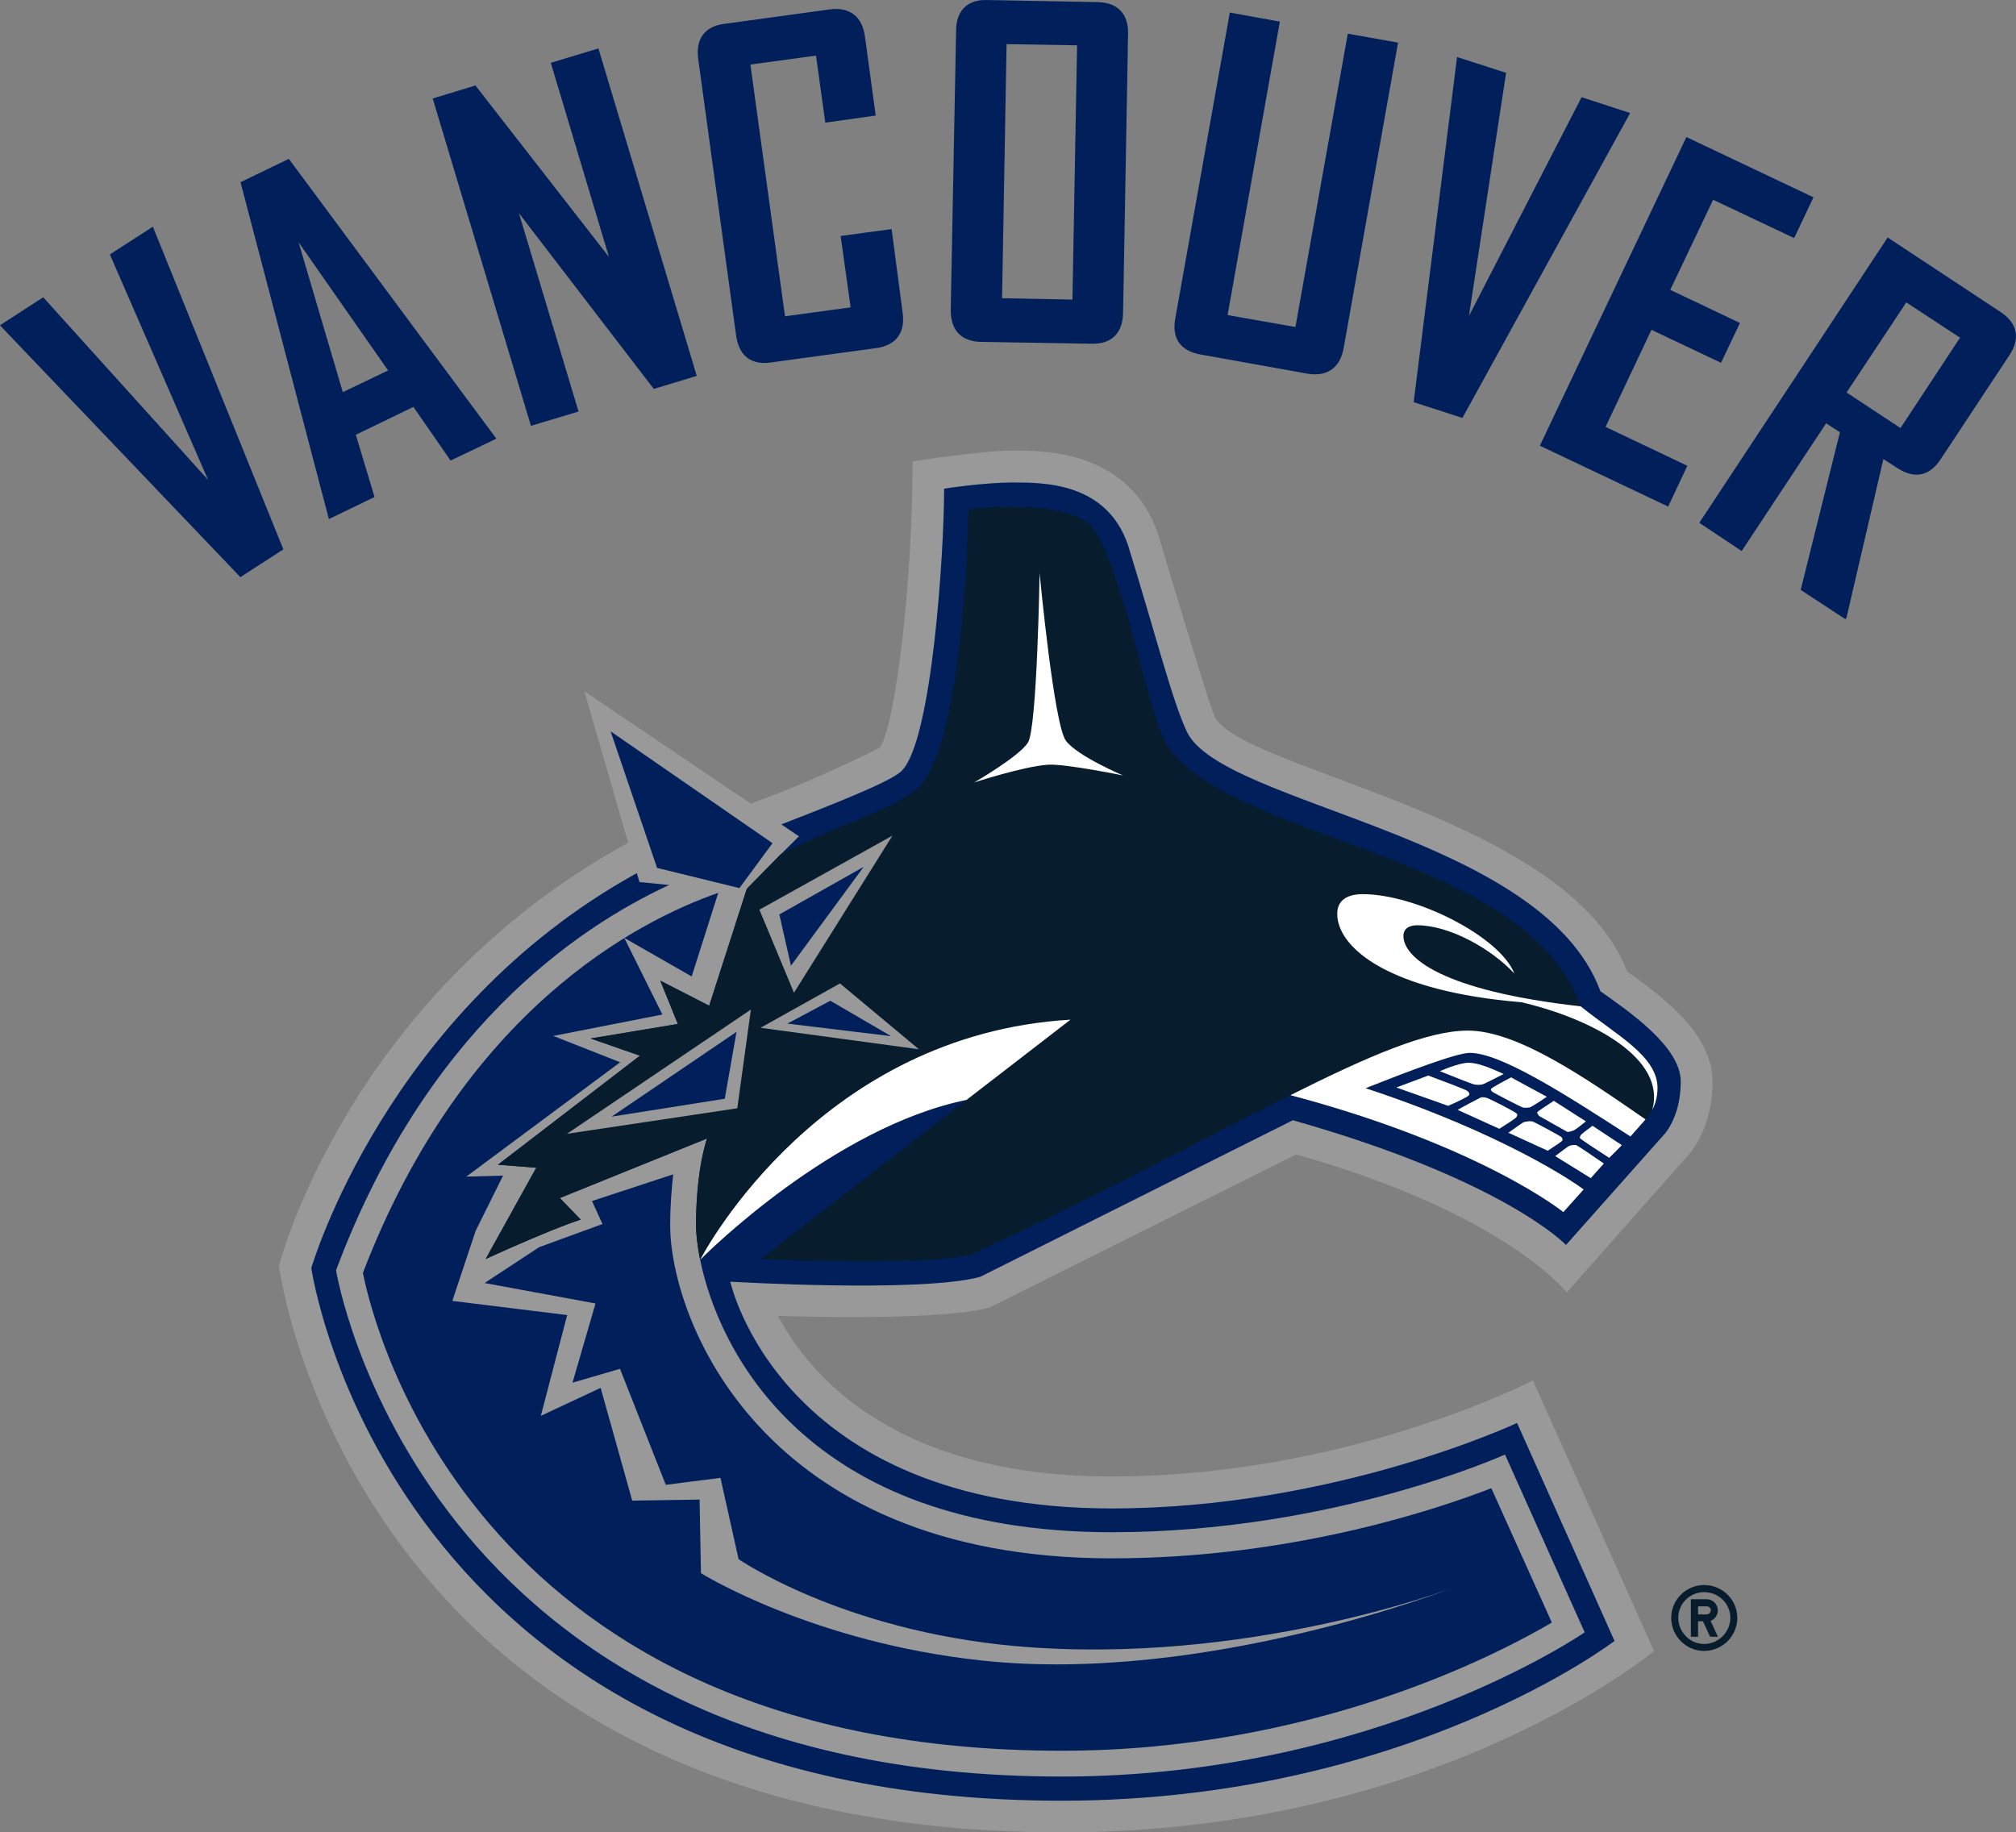
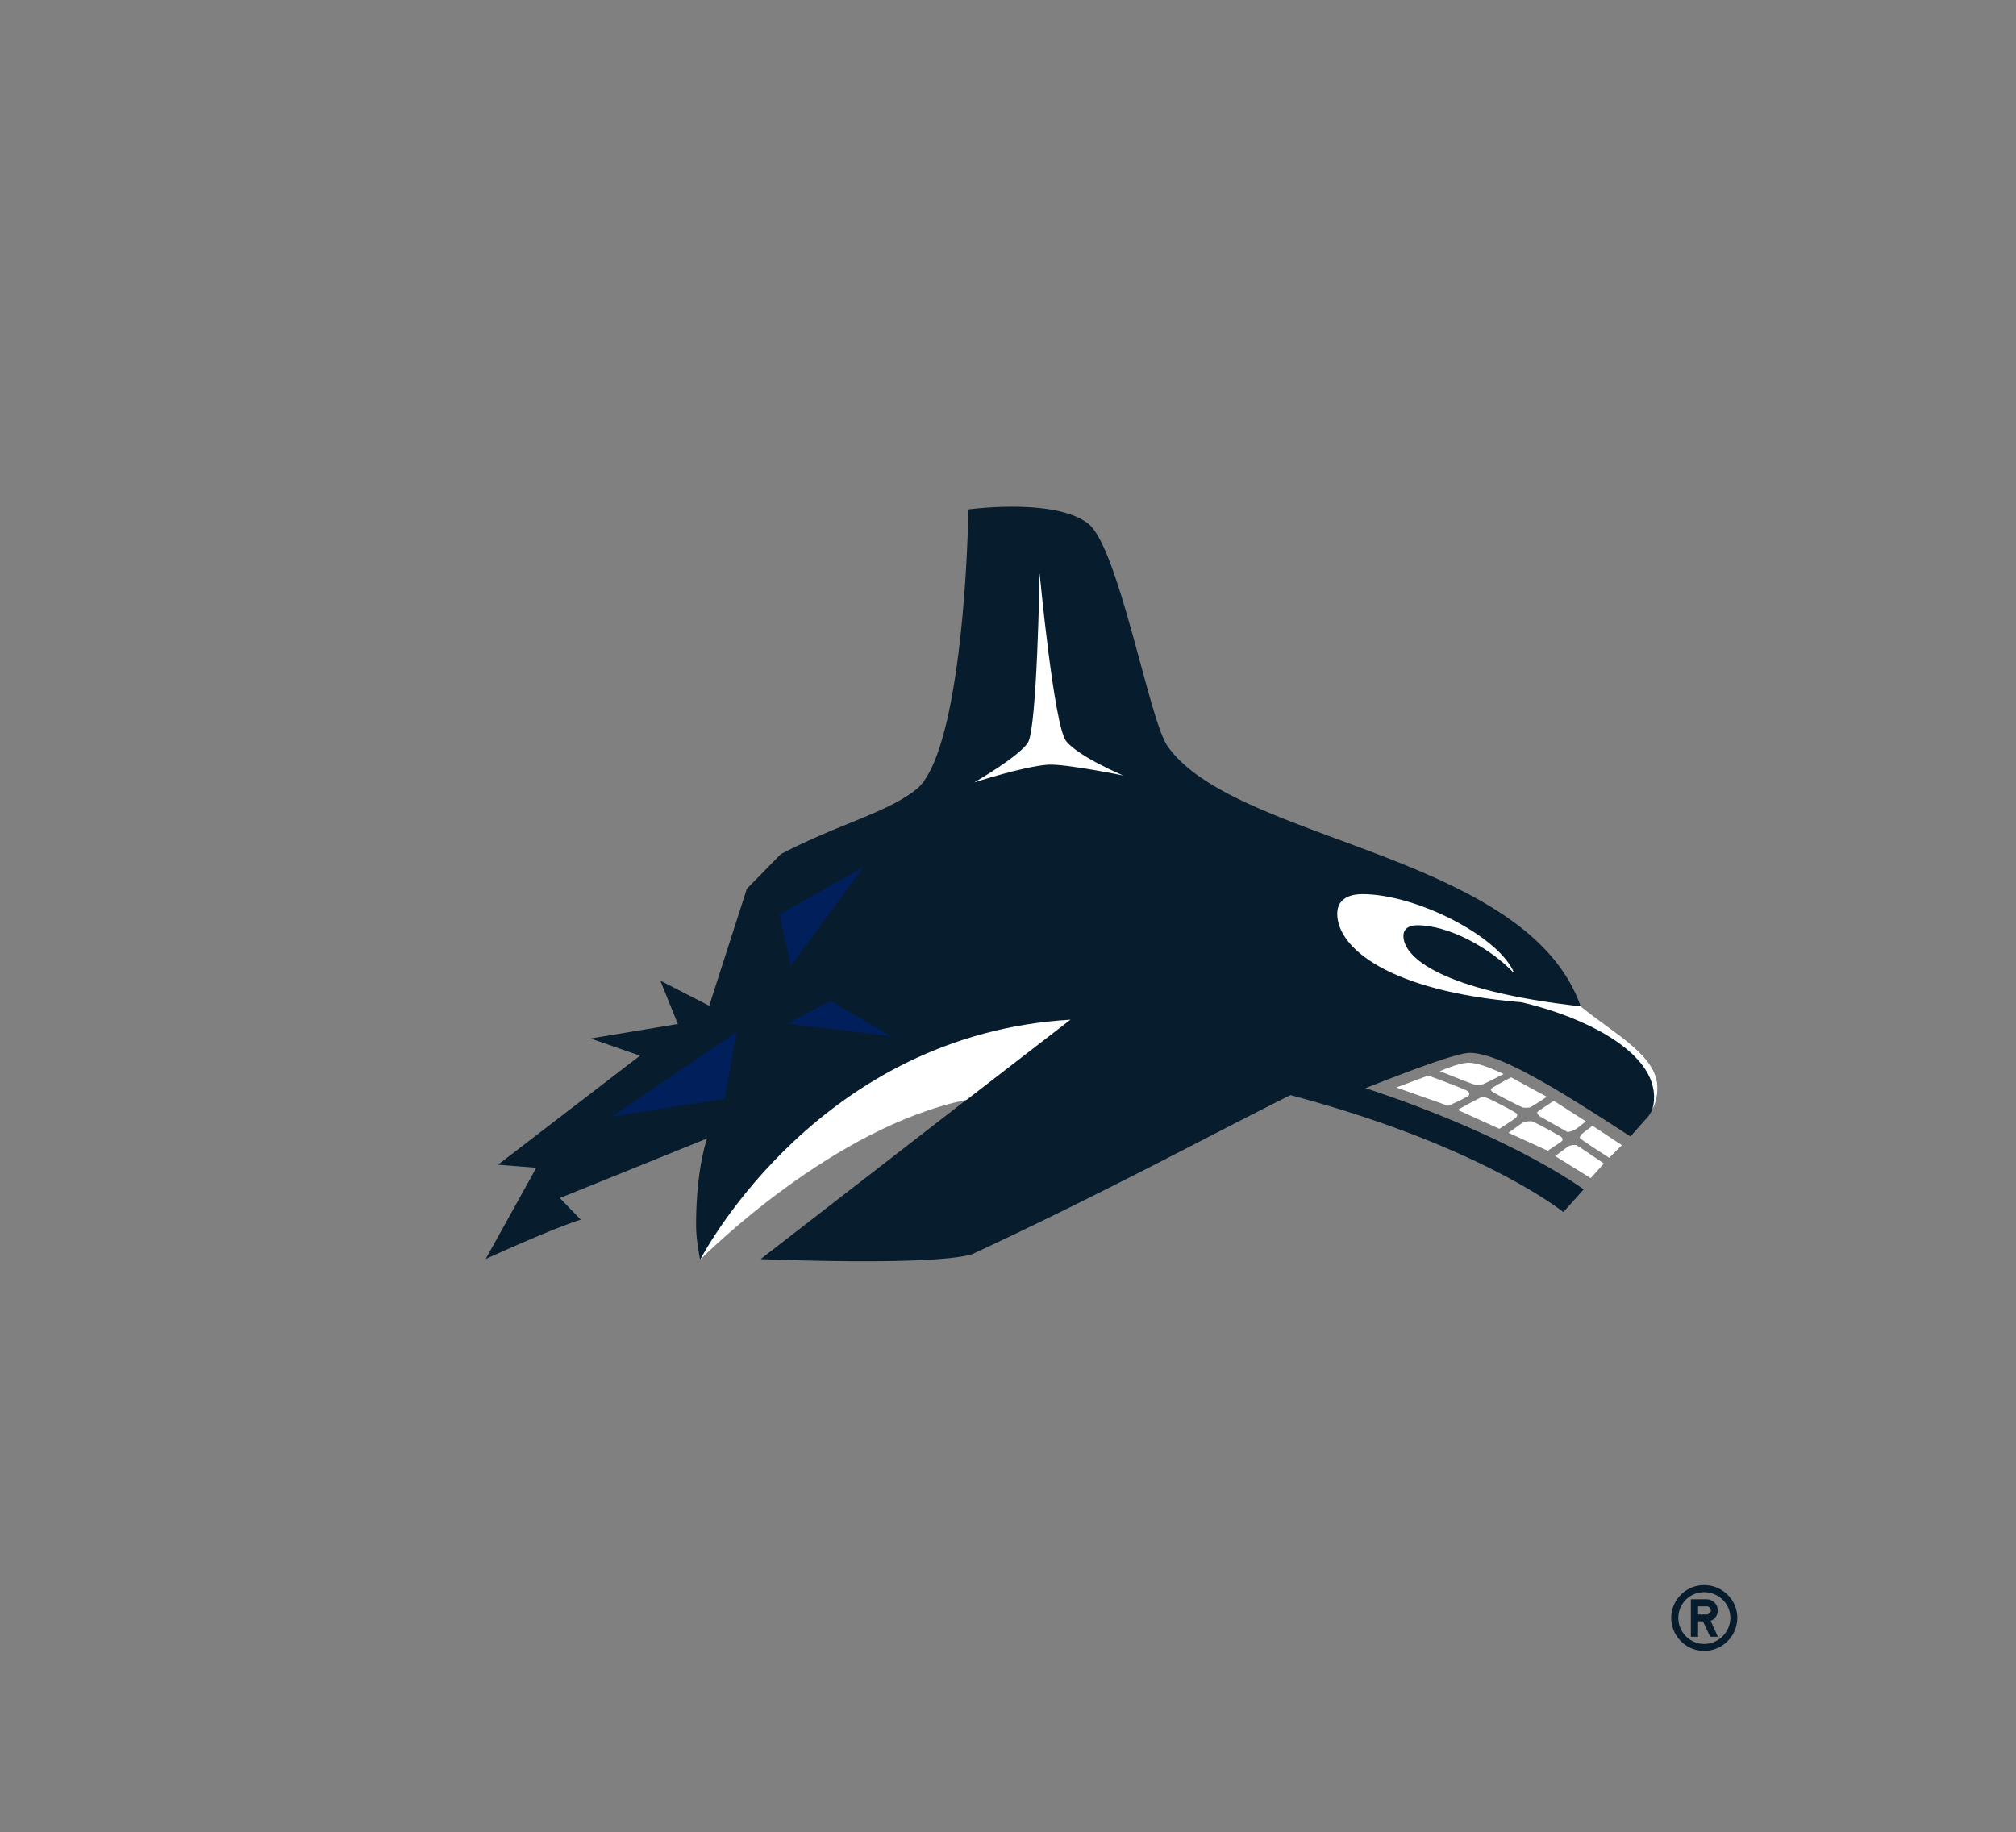
<svg xmlns="http://www.w3.org/2000/svg" viewBox="0 0 243.298 221.157">
  <rect x="0" y="0" width="243.298" height="221.157" fill="#808080" stroke="none" />
  <title>Vancouver Canucks dark logo</title>
-   <path d="M119.63 157.712l36.79-18.374c25.213 7.092 32.67 16.65 32.67 16.65l14.406-16.3c.813-.826 3.18-3.797 3.18-9.15 0-5.775-6.04-10.246-10.3-13.273-7.148-18.85-46.88-24.316-49.823-30.86-.953-2.285-6.77-21.878-6.77-21.878-3.46-10.147-13.663-10.147-17.503-10.147-3.868 0-12.15 1.303-12.15 1.303 0 14.127-1.935 31.35-3.94 34.533 0 0-7.16 3.742-15.584 6.77L70.523 83.432l5.284 18.275c-33.902 18.598-42.143 51.07-42.143 51.07s8.703 68.38 94.46 68.38c45.34 0 71.49-21.892 71.49-21.892l-14.617-32.655s-22.312 11.59-50.804 11.59c-26.278 0-36.523-12.248-40.307-19.382 22.242.646 25.745-1.106 25.745-1.106z" fill="#99999A" />
-   <path d="M118.286 154.11l37.742-18.906c25.577 7.246 32.963 15.052 32.963 15.052l11.69-13.16s2.157-2.046 2.157-6.573c0-4.204-6.32-8.493-9.698-10.89-6.966-18.934-45.62-22.396-49.894-31.295-1.724-3.588-3.896-12.137-7.12-22.564-2.593-7.54-10.105-7.54-13.847-7.54-3.645 0-8.34.743-8.34.743 0 7.708-1.444 30.09-5.03 33.958-.87 1.15-7.47 3.798-14.62 6.56l2.13 1.443-2.185 2.172-4.106 4.162-4.542 14.113-5.9-3.027 2.116 5.228-10.525 1.752 5.955 2.074-17.14 13.16 4.625.364-6.11 11.016c8.828-4.008 11.477-4.75 11.477-4.75l-2.523-2.608 17.77-7.19s-1.33 3.588-1.33 10.47c0 .98.14 2.424.49 4.147 2.173 10.75 12.67 32.908 49.684 32.908 26.77 0 47.455-9.376 47.455-9.376l9.614 21.457s-25.13 17.406-63.123 17.406c-77.713 0-87.565-61.105-87.565-61.105 10.706-28.646 28.73-41.19 40.194-46.5l-3.574-.35-.322-1.08c-30.314 16.72-39.284 47.665-39.284 47.665s9.194 64.286 90.536 64.286c41.596 0 66.74-19.284 66.74-19.284l-11.76-26.306s-21.975 10.315-48.912 10.315c-40.11 0-46.04-27.37-46.04-27.37s22.86 1.373 30.148-.575zm81.12-20.182c.223-.77.265-1.514.167-2.242.084.73.042 1.472-.168 2.242.336-.63.63-1.514.63-2.635 0 1.122-.294 2.005-.63 2.635zM69.82 49.67l-7.19-23.937L78.9 46.938l5.187-1.57L72.22 5.846l-5.747 1.738 7.02 23.433-16.116-20.7-5.157 1.57 11.857 39.508 5.745-1.724zm19.02-9.165c.335 2.41 1.78 3.574 4.133 3.25l12.754-1.737c2.396-.322 3.545-1.85 3.208-4.26l-1.33-10.106-6.154.827 1.205 8.618-7.92 1.08-4.175-30.384 7.918-1.08 1.12 8.088 6.083-.855-1.303-9.572c-.336-2.41-1.864-3.56-4.26-3.237l-12.754 1.75c-2.327.31-3.435 1.823-3.098 4.248l4.57 33.37zm29.528.757l13.384.224c2.383.056 3.728-1.26 3.784-3.686l.603-33.692c.07-2.453-1.288-3.812-3.67-3.854L119.084.002c-2.355-.056-3.686 1.29-3.7 3.7l-.645 33.692c-.014 2.452 1.234 3.798 3.63 3.868zm3.11-35.935l8.508.14-.56 30.693-8.494-.168.547-30.665zm23.35 37.448l12.894 2.312c2.41.434 3.994-.66 4.43-3.055l6.572-36.887-6.068-1.08-6.32 35.403-8.186-1.444 6.307-35.416-6.04-1.093-6.574 36.887c-.463 2.397.602 3.94 2.984 4.373zm48.94 8.746l5.537-11.715 8.395 3.98 2.284-4.807-8.41-3.994 5.173-10.876 9.78 4.625 2.327-4.92-15.332-7.273-17.687 37.252 15.486 7.344 2.312-4.92-9.865-4.695zm47.72-13.832l-13.678-9.026-22.732 34.435 5.115 3.406 10.19-15.416 1.667 1.08-4.737 19.03 5.396 3.533.127-.168 4.457-19.158 1.808 1.163c1.99 1.247 3.77.883 5.1-1.135l8.298-12.557c1.332-2.006.995-3.842-1.01-5.187zM229.355 51.66l-6.503-4.288 7.205-10.876 6.49 4.26-7.19 10.905zm-32.682-37.91l.042-.112-5.844-1.906-13.594 26.404L181.76 8.79l-5.913-1.907-.014.084-5.228 41.568 5.886 1.906 20.182-36.69zM42.942 52.474l6.95-3.364 4.486 6.475 5.508-2.635v-.028l-25.03-33.748-5.83 2.817 10.65 40.602.014.056 5.508-2.663-2.256-7.51zm-6.91-23.237L46.838 44.71l-5.466 2.62-5.34-18.093zM18.43 27.373l-5.172 3.336 11.857 27.216-19.9-22.046L0 39.258l.07.084 28.94 30.314 5.187-3.35-15.71-38.85-.057-.083z" fill="#001F5B" />
  <g fill="#071C2C">
    <path d="M190.757 121.455c-6.46-18.514-41.89-19.817-49.893-31.464-2.2-3.222-5.872-23.965-9.558-26.81-4.05-3.125-14.45-1.696-14.45-1.696 0 2.873-.7 28.31-5.997 33.552-3.52 3.013-9.503 4.317-16.637 8.06l-4.092 4.175-4.54 14.114-5.9-3.027 2.116 5.228-10.525 1.752 5.957 2.074-17.14 13.16 4.625.365-6.11 11.016c8.828-4.007 11.477-4.75 11.477-4.75l-2.524-2.607 17.77-7.19s-1.33 3.588-1.33 10.47c0 .98.14 2.424.49 4.147.73-.743 16.062-16.005 32.15-19.3L91.8 151.964s20.447.87 25.492-.575c15.795-7.344 28.506-14.253 38.443-19.214 23.07 6.125 32.935 14.113 32.935 14.113l2.453-2.733c-1.163-.87-9.642-6.713-26.32-12.22 4.96-1.963 10.974-4.262 12.57-4.262 3.687 0 11.24 4.807 19.398 10.09l1.823-2.06s.434-.377.813-1.176c.336-.63.63-1.514.63-2.635 0-3.85-5.018-6.387-9.28-9.835zm14.898 69.85c-2.172 0-3.966 1.78-3.966 3.953 0 2.2 1.793 3.994 3.965 3.994a4.004 4.004 0 0 0 4.008-3.994c0-2.173-1.793-3.952-4.008-3.952zm0 7.106c-1.71 0-3.11-1.43-3.11-3.152s1.4-3.097 3.11-3.097c1.738 0 3.167 1.374 3.167 3.098s-1.43 3.153-3.167 3.153z" />
    <path d="M207.31 194.36c0-.728-.59-1.344-1.346-1.344h-1.906v4.527h.87v-1.864h.588l.87 1.863h.938l-.883-1.92c.505-.183.87-.674.87-1.262zm-1.332.49h-1.05v-.98h1.05c.266 0 .49.224.49.49 0 .24-.238.49-.49.49z" />
  </g>
-   <path d="M101.37 118.694l-9.586 5.354 19.116 2.593-9.53-7.946zM88.98 133.76l1.64-11.913-22.2 14.996 20.56-3.083zm18.725-32.907l-16.06 8.942 4.175 10.02 11.885-18.962z" fill="#99999A" />
  <g fill="#001F5B">
    <path d="M73.817 134.77l13.65-2.16 1.417-8.072-15.067 10.23zm33.72-9.713l-7.33-4.275-5.186 2.76 12.517 1.515zm-12.08-8.507l8.772-11.927-10.176 5.746 1.402 6.18z" />
-     <path d="M134.193 188.082c-42.59 0-53.313-29.207-53.313-40.18 0-2.468.182-4.486.364-6.168l-9.796 3.223 1.26 2.775-7.637 2.79-6.586 4.33 13.384 2.467-2.775 9.557 5.732-1.668 5.522 14 6.6-.84 2.187 9.81s12.43 8.604 33.426 10.496c27.792 2.467 52.64-6.993 52.64-6.993s-29.656 11.604-56.592 8.745c-20.574-2.172-34.014-10.553-34.014-10.553l-.168-8.885-8.13.126-3.81-13.608-7.22 3.378 3.182-12.165-13.86-1.71 2.816-8.464 3.308-6.657-4.443.125 18.57-13.805-8.074-3.18 13.174-2.58-4.597-9.25 8.13 4.653 3.208-10.09c-9.74 3.39-30.748 14.182-42.885 45.87 1.458 7.274 14.155 57.67 84.314 57.67 30.243 0 52.345-11.463 59.17-15.47l-7.302-16.216c-6.64 2.58-24.188 8.465-45.785 8.465zM73.69 88.268l5.607 16.482 9.937 2.44 3.994-5.425L73.69 88.268z" />
  </g>
  <g fill="#FFF">
    <path d="M128.657 89.43c-1.458-1.82-3.195-20.28-3.195-20.28s-.294 18.81-1.416 20.49c-1.08 1.683-6.475 4.794-6.475 4.794s6.027-1.962 8.957-2.144c2.158-.098 9.012 1.303 9.012 1.303s-5.44-2.298-6.883-4.162zm.533 33.637c-29.978 1.766-43.95 27.54-44.694 28.983.73-.743 16.06-16.005 32.15-19.3l12.544-9.683zm61.567-1.612c-16.818-1.878-21.387-5.914-21.387-8.493 0-1.01.87-1.29 1.668-1.29 3.812 0 8.843 2.748 11.716 5.817-1.71-4.388-11.76-9.573-18.332-9.573-1.233 0-3.04.364-3.04 2.37 0 4.12 6.25 9.36 22.24 10.678 8.592 2.018 17.506 6.81 15.782 12.978.336-.63.63-1.514.63-2.635 0-3.87-5.016-6.405-9.277-9.853zm-22.24 9.797l6.25 2.214c1.135-.49 2.383-1.093 2.51-1.275.083-.167.083-.293-.21-.532-.183-.154-2.958-1.205-4.696-1.85l-3.854 1.444zm5.254-1.963c1.655.658 3.967 1.583 4.163 1.597.266.056.687.07.94 0 .21-.028 1.555-.743 2.592-1.26-.995-.463-2.943-1.36-4.232-1.36-1.247.013-3.462 1.022-3.462 1.022zm6.168 2.144c-.042.112 0 .224.224.378.238.154 3.462 1.85 3.7 1.878.28.014.49.014.77-.028.155-.056 1.304-.77 2.047-1.29l-4.318-2.34c-1.12.59-2.326 1.248-2.424 1.402zm3.055 3.405c.112-.14.154-.28.07-.42-.182-.225-3.406-1.893-3.756-1.95-.364-.07-.575-.07-.87.127-.293.14-1.933 1.01-2.522 1.36l5.03 2.283c.955-.602 1.978-1.26 2.048-1.4zm6.167 1.78c.098.013.434-.057.785-.197.168-.07.925-.645 1.444-1.08l-3.87-2.48c-.924.603-1.933 1.26-2.017 1.4 0 .057.028.113.224.42l3.433 1.936zm1.597.392c-.098.224-.14.322-.07.364.098.14 2.13 1.486 3.518 2.37l1.528-1.53-3.546-2.34c-.66.477-1.374 1.038-1.43 1.136zm-2.214.658c.056-.112.028-.294-.112-.434-.195-.168-3.293-1.85-3.517-1.892-.252-.056-.715.014-.98.084-.127.014-1.024.66-1.893 1.29l4.75 2.17c.8-.517 1.67-1.105 1.753-1.218zm.827.63c-.126.057-.995.716-1.682 1.234l4.29 2.663 1.583-1.766c-1.288-.896-3.208-2.185-3.32-2.213-.155-.07-.646 0-.87.084z" />
-     <path d="M155.734 132.177c23.07 6.125 32.935 14.113 32.935 14.113l2.452-2.733c-1.163-.87-9.642-6.713-26.32-12.22 4.96-1.963 10.974-4.262 12.57-4.262 3.687 0 11.24 4.807 19.398 10.09l1.822-2.06c-7.12-4.918-15.43-10.72-21.443-10.72-4.892 0-11.9 3.026-21.416 7.792z" />
  </g>
</svg>